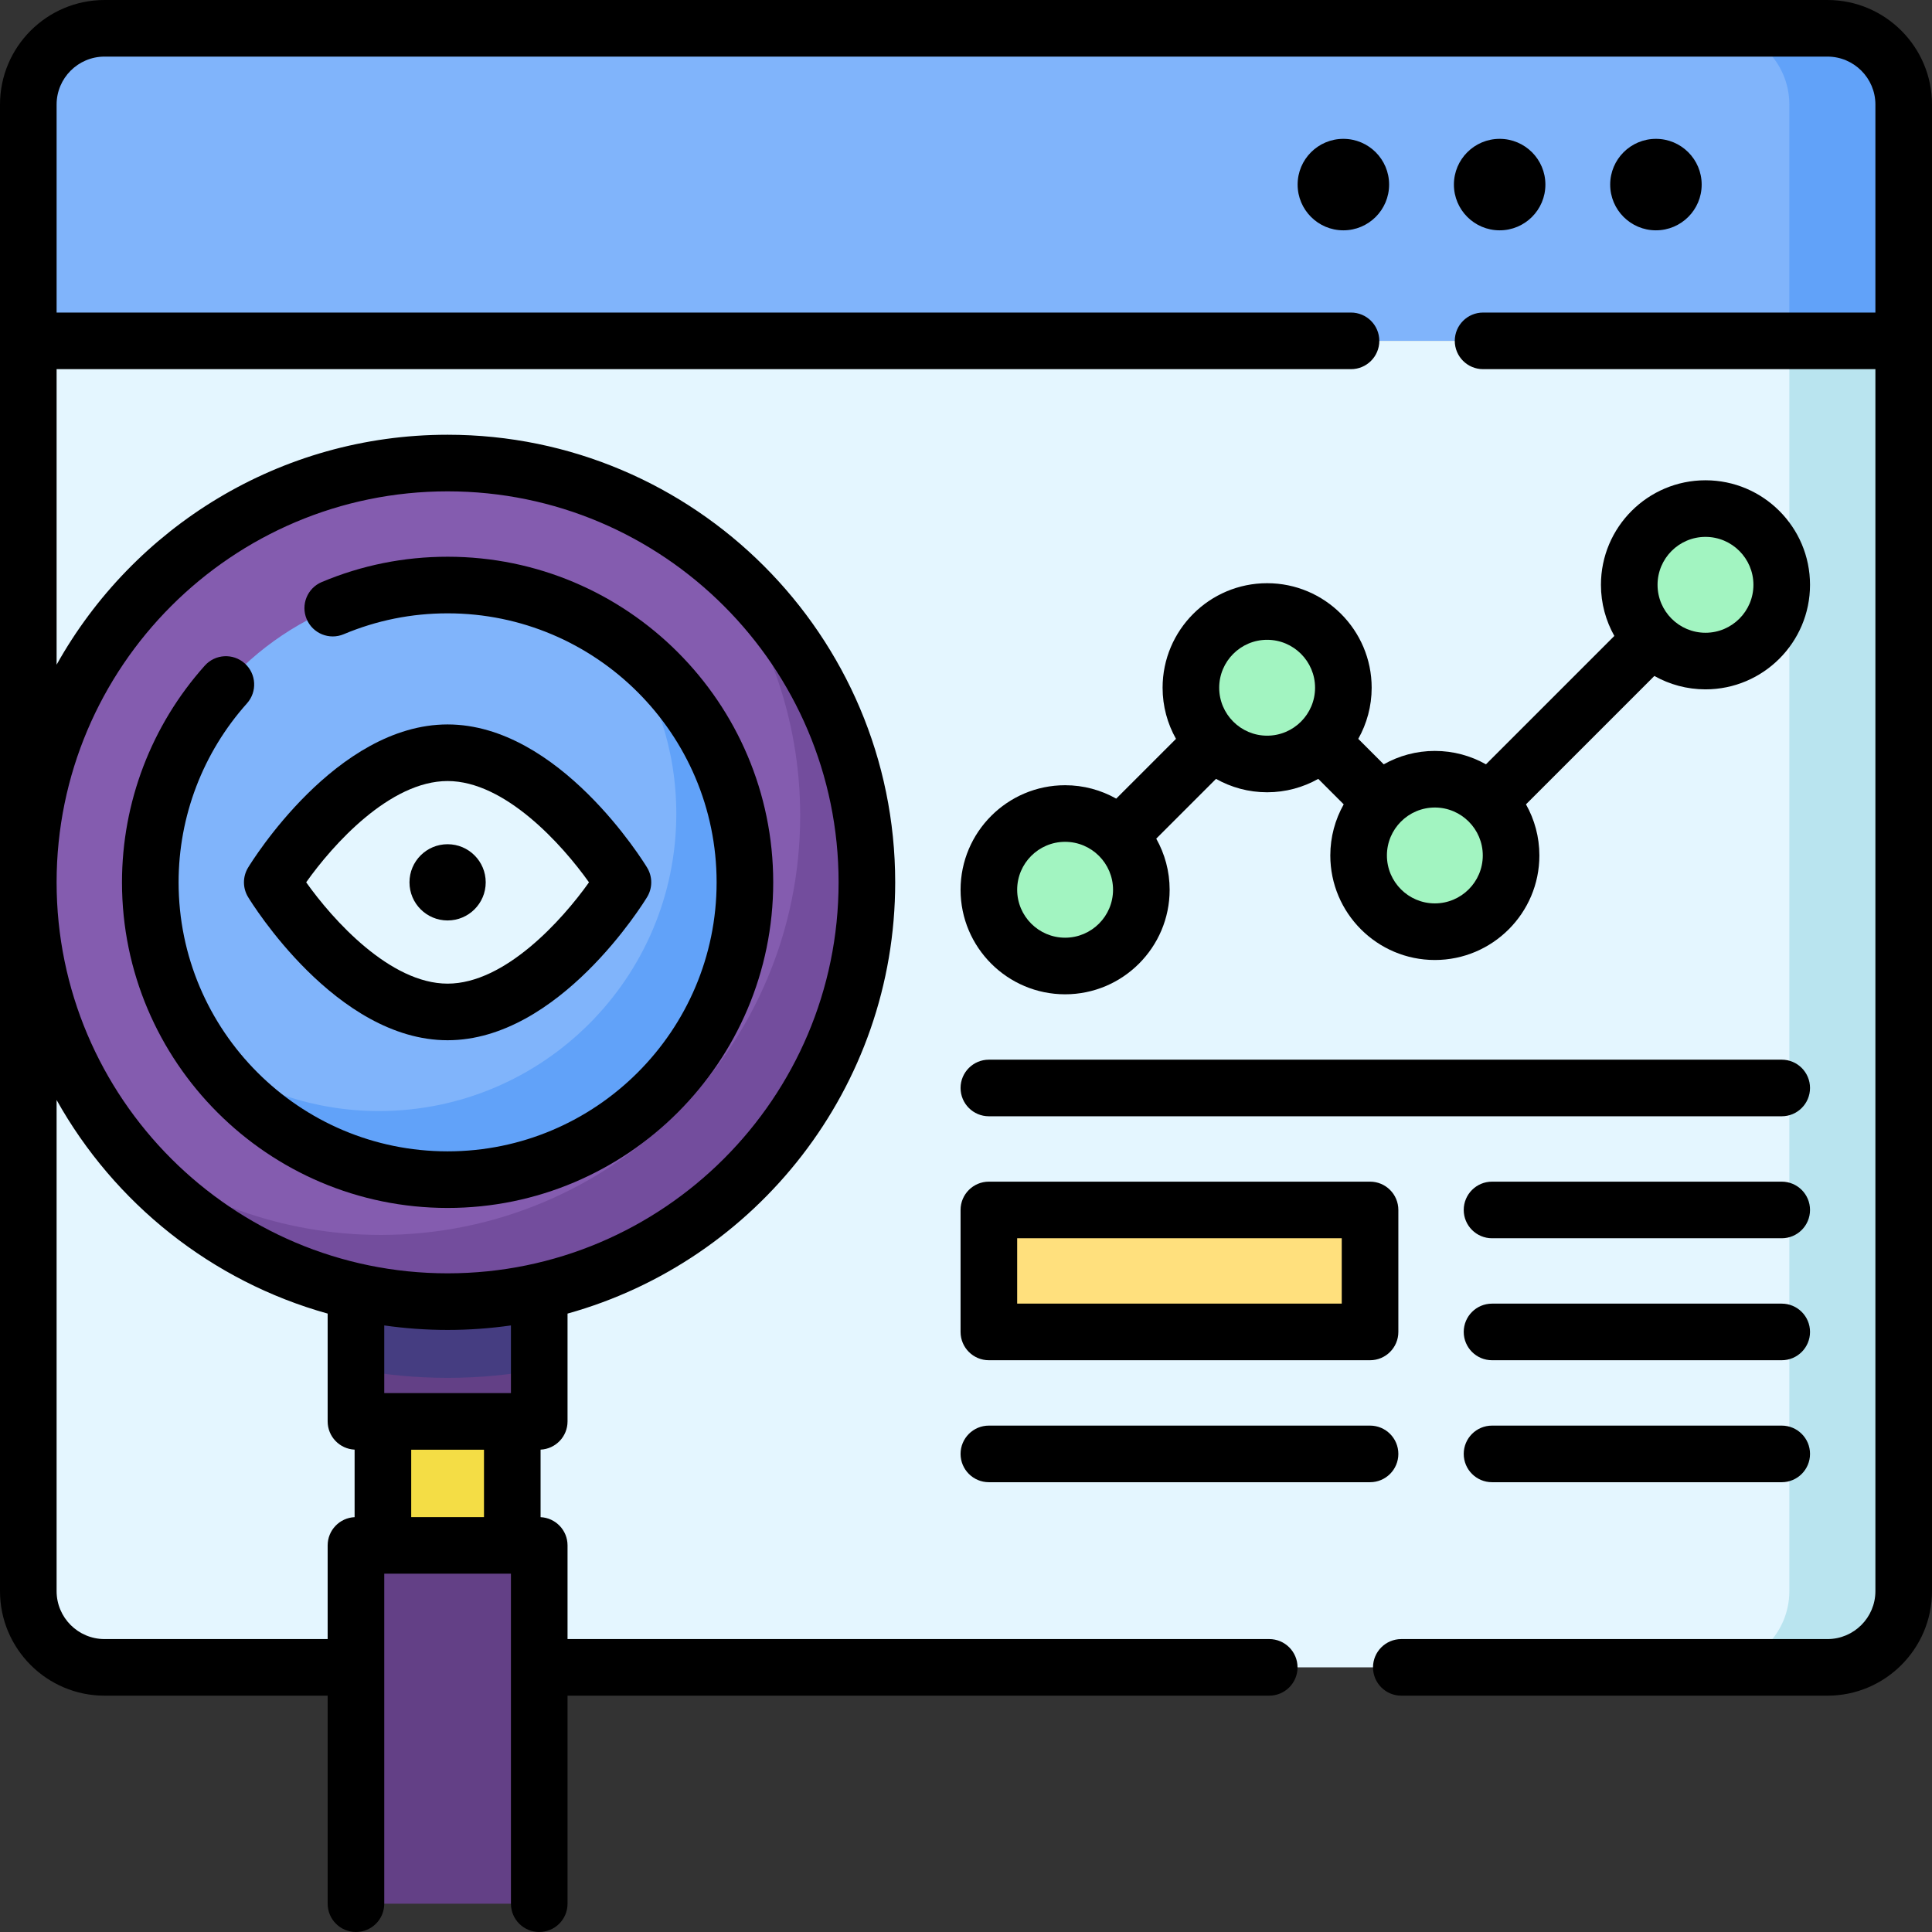
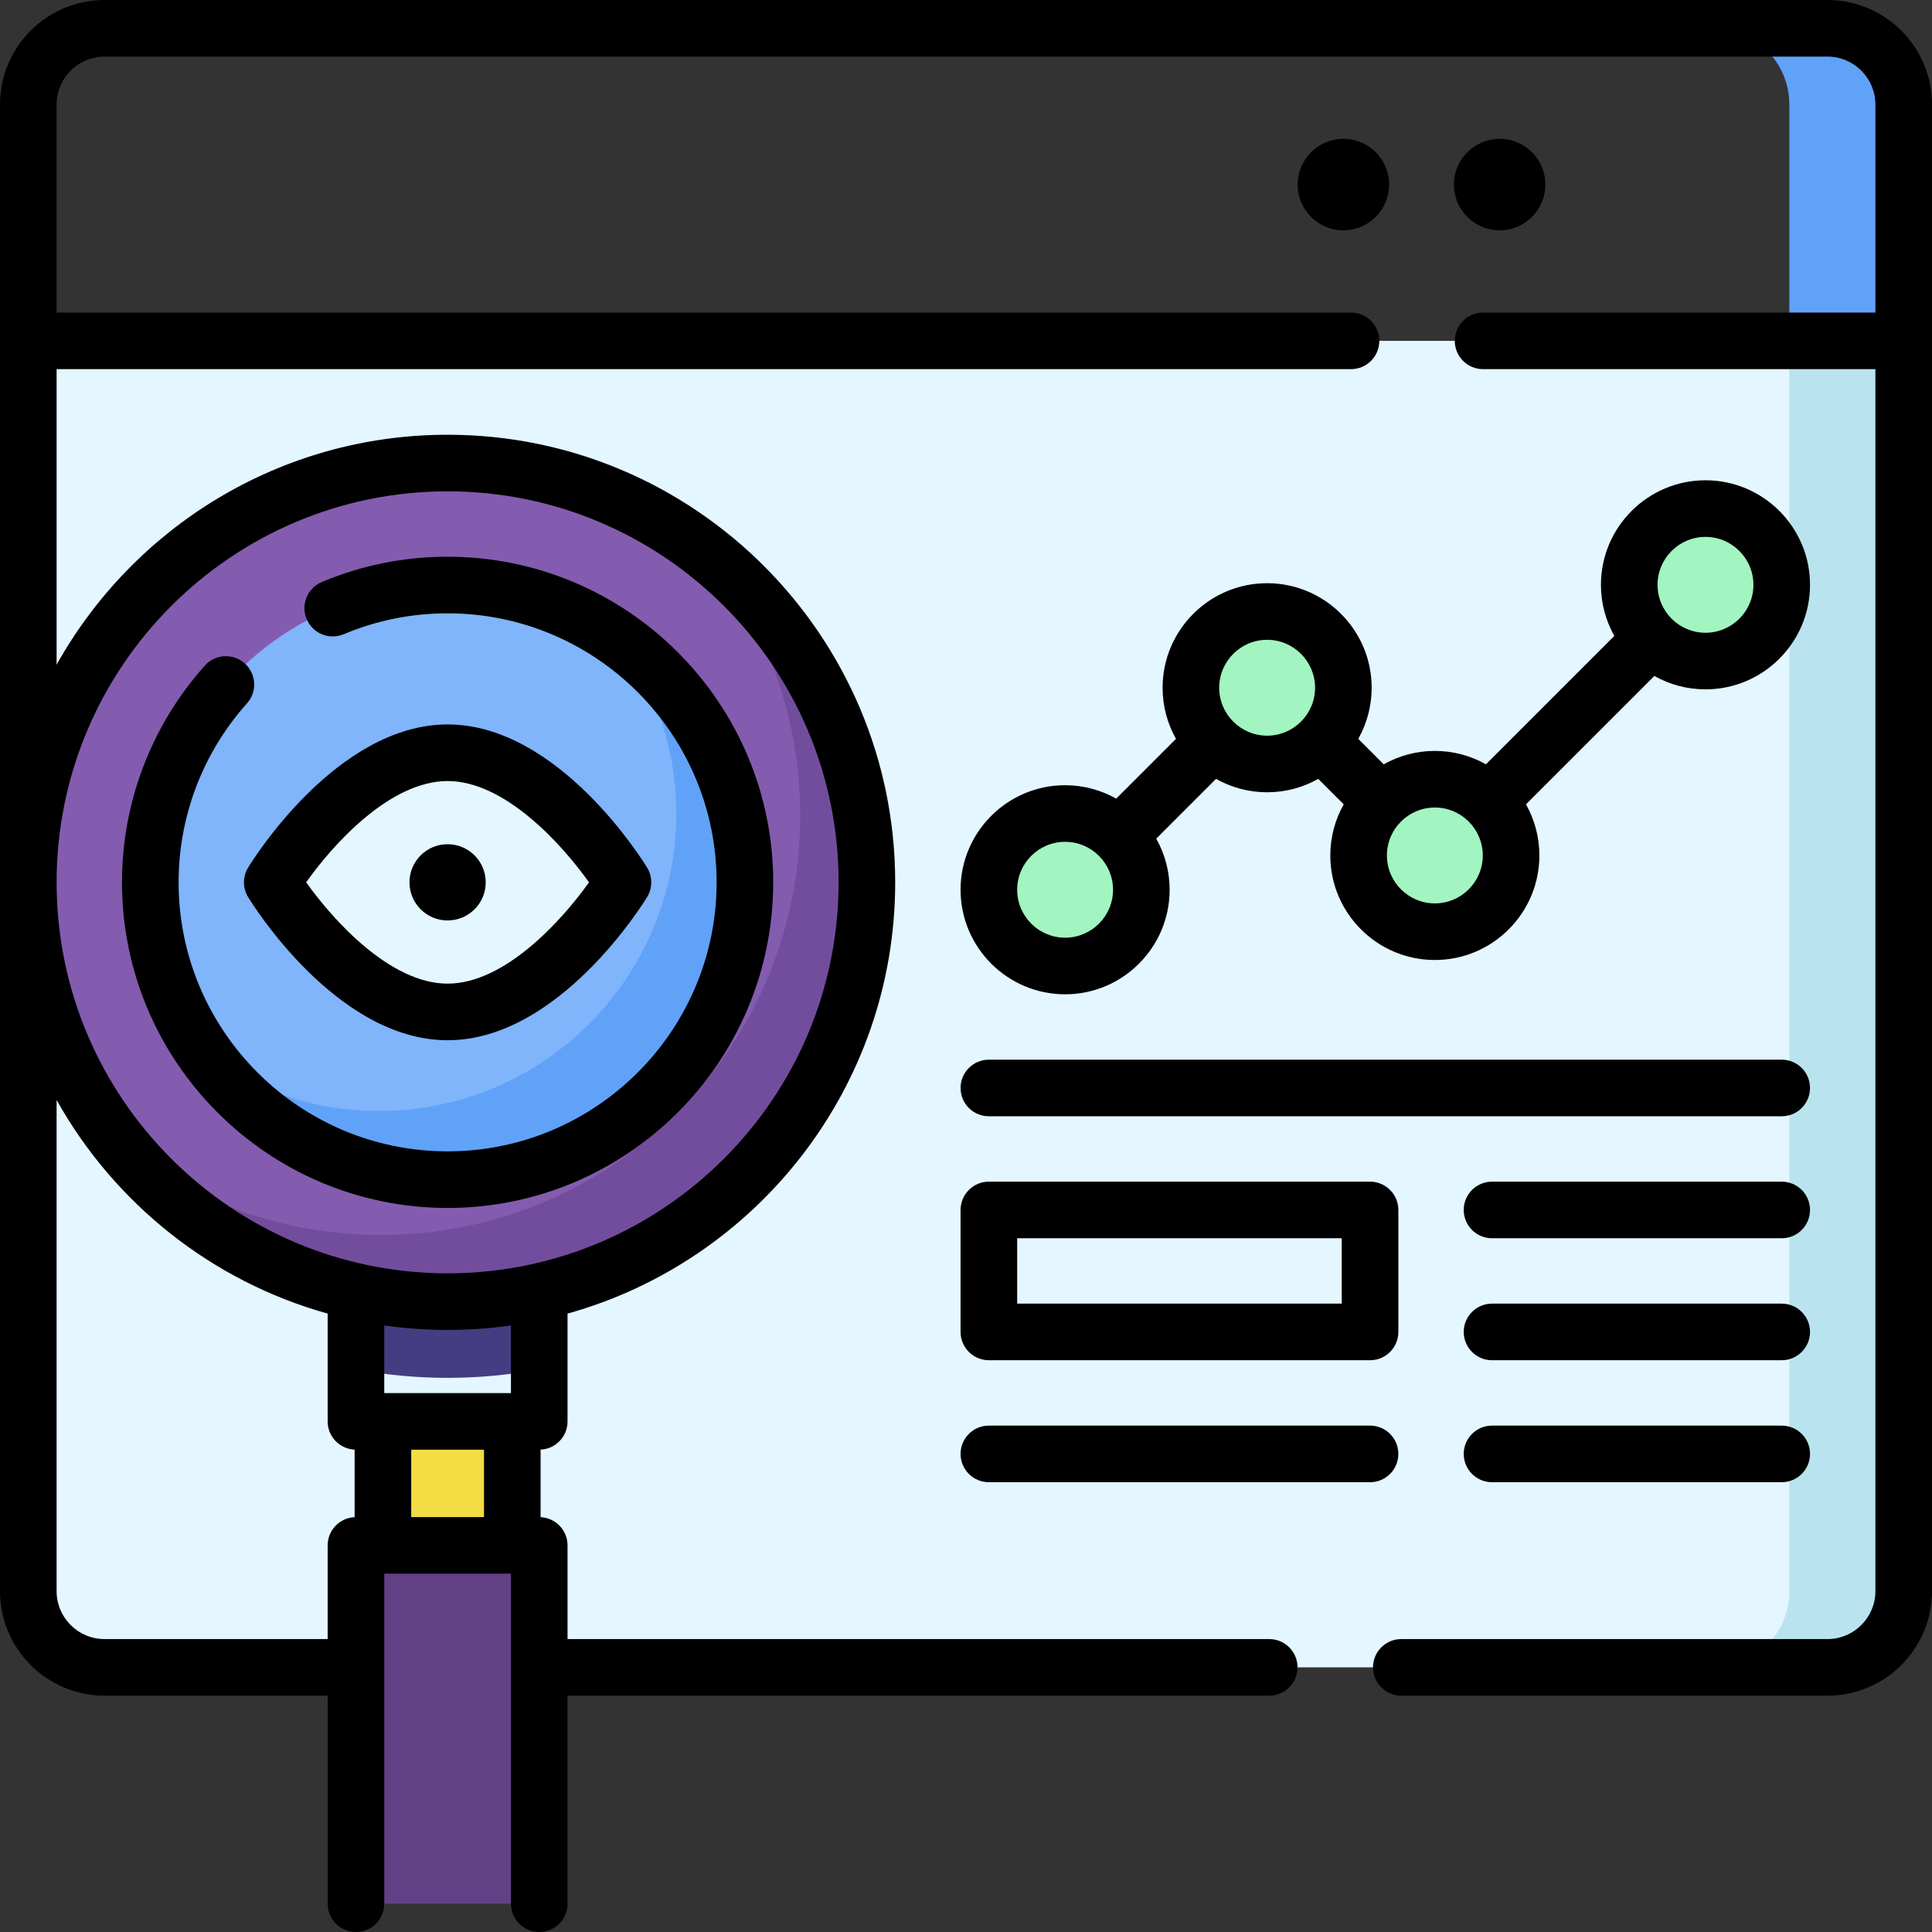
<svg xmlns="http://www.w3.org/2000/svg" id="Capa_1" height="512" viewBox="0 0 512 512" width="512">
  <rect x="0" y="0" width="512" height="512" fill="#333333" stroke="none" />
  <g>
    <g>
-       <path d="m504.5 90.333h-497v-62.63c0-11.158 9.045-20.203 20.203-20.203h456.594c11.158 0 20.203 9.045 20.203 20.203z" fill="#80b4fb" />
-     </g>
+       </g>
    <g>
      <path d="m484.297 7.5h-30.305c11.158 0 20.203 9.045 20.203 20.203v62.63h30.305v-62.63c0-11.158-9.045-20.203-20.203-20.203z" fill="#61a2f9" />
    </g>
    <g>
      <path d="m7.5 90.333h497v331.333c0 11.158-9.045 20.203-20.203 20.203h-456.594c-11.158 0-20.203-9.045-20.203-20.203z" fill="#e4f6ff" />
    </g>
    <g>
      <path d="m474.195 90.333v331.333c0 11.158-9.045 20.203-20.203 20.203h30.305c11.158 0 20.203-9.045 20.203-20.203v-331.333z" fill="#b9e4ef" />
    </g>
    <g>
-       <path d="m296.406 286.305h32.325v101.016h-32.325z" fill="#ffe07d" transform="matrix(0 1 -1 0 649.382 24.244)" />
-     </g>
+       </g>
    <g>
      <g>
        <g>
          <path d="m101.475 376.687h34.286v32.857h-34.286z" fill="#f4dd45" />
        </g>
      </g>
      <g>
        <g>
-           <path d="m94.332 340.973h48.572v35.715h-48.572z" fill="#634086" />
-         </g>
+           </g>
      </g>
      <g>
        <path d="m94.332 362.889c7.874 1.478 15.99 2.26 24.286 2.26s16.412-.782 24.286-2.26v-21.917h-48.572z" fill="#453d81" />
      </g>
      <g>
        <g>
          <path d="m94.332 409.545h48.572v94.955h-48.572z" fill="#634086" />
        </g>
      </g>
      <g>
        <circle cx="118.618" cy="233.829" fill="#845caf" r="111.118" />
      </g>
      <g>
        <path d="m187.851 146.918c15.148 18.991 24.207 43.052 24.207 69.233 0 61.369-49.749 111.118-111.118 111.118-26.181 0-50.242-9.059-69.233-24.207 20.36 25.525 51.722 41.885 86.911 41.885 61.369 0 111.118-49.749 111.118-111.118 0-35.188-16.361-66.551-41.885-86.911z" fill="#734d9d" />
      </g>
      <g>
        <circle cx="118.618" cy="233.829" fill="#80b4fb" r="78.793" />
      </g>
      <g>
        <path d="m164.459 169.805c9.281 12.926 14.769 28.75 14.769 45.841 0 43.446-35.346 78.793-78.793 78.793-17.091 0-32.916-5.487-45.841-14.769 14.312 19.932 37.669 32.952 64.024 32.952 43.446 0 78.793-35.346 78.793-78.793 0-26.355-13.02-49.712-32.952-64.024z" fill="#61a2f9" />
      </g>
      <g>
        <path d="m118.618 268.174c-25.622 0-46.467-34.346-46.467-34.346s20.845-34.346 46.467-34.346 46.467 34.346 46.467 34.346-20.845 34.346-46.467 34.346z" fill="#e4f6ff" />
      </g>
    </g>
    <g>
      <circle cx="282.264" cy="235.797" fill="#a2f4c1" r="20.203" />
    </g>
    <g>
      <circle cx="335.803" cy="182.258" fill="#a2f4c1" r="20.203" />
    </g>
    <g>
      <circle cx="380.25" cy="226.705" fill="#a2f4c1" r="20.203" />
    </g>
    <g>
      <circle cx="451.972" cy="154.984" fill="#a2f4c1" r="20.203" />
    </g>
    <g>
      <path d="m484.297 0h-456.594c-15.275 0-27.703 12.428-27.703 27.703v393.967c0 15.274 12.426 27.7 27.7 27.7h59.132v55.13c0 4.142 3.358 7.5 7.5 7.5s7.5-3.358 7.5-7.5v-87.455h33.572v24.748c0 .026-.004.051-.004.077s.004.051.004.077v62.553c0 4.142 3.358 7.5 7.5 7.5s7.5-3.358 7.5-7.5v-55.13h185.956c4.142 0 7.5-3.358 7.5-7.5s-3.358-7.5-7.5-7.5h-185.956v-24.825c0-4.022-3.168-7.294-7.143-7.482v-17.894c3.975-.188 7.143-3.46 7.143-7.482v-28.571c50.02-13.929 86.832-59.887 86.832-114.287 0-65.406-53.212-118.618-118.618-118.618-44.483 0-83.319 24.617-103.618 60.94v-78.321h343.03c4.142 0 7.5-3.358 7.5-7.5s-3.358-7.5-7.5-7.5h-343.03v-55.127c0-7.004 5.699-12.703 12.703-12.703h456.594c7.004 0 12.703 5.699 12.703 12.703v55.127h-103.97c-4.142 0-7.5 3.358-7.5 7.5s3.358 7.5 7.5 7.5h103.97v323.84c0 7.003-5.697 12.7-12.7 12.7h-112.94c-4.142 0-7.5 3.358-7.5 7.5s3.358 7.5 7.5 7.5h112.94c15.274 0 27.7-12.426 27.7-27.7v-393.967c0-15.275-12.428-27.703-27.703-27.703zm-456.597 434.37c-7.003 0-12.7-5.697-12.7-12.7v-130.164c15.276 27.336 41.05 48.038 71.832 56.609v28.571c0 4.022 3.168 7.294 7.143 7.482v17.894c-3.975.188-7.143 3.46-7.143 7.482v24.825h-59.132zm81.275-50.183h19.286v17.858h-19.286zm26.429-15h-33.572v-17.933c5.486.781 11.088 1.193 16.786 1.193s11.3-.413 16.786-1.193zm-16.786-238.976c57.135 0 103.618 46.483 103.618 103.618s-46.483 103.618-103.618 103.618-103.618-46.483-103.618-103.618 46.483-103.618 103.618-103.618z" />
-       <circle cx="438.839" cy="48.917" r="12.122" />
      <circle cx="397.423" cy="48.917" r="12.122" />
      <circle cx="356.006" cy="48.917" r="12.122" />
      <path d="m472.175 377.801h-76.772c-4.142 0-7.5 3.358-7.5 7.5s3.358 7.5 7.5 7.5h76.772c4.142 0 7.5-3.358 7.5-7.5s-3.358-7.5-7.5-7.5z" />
      <path d="m472.175 345.476h-76.772c-4.142 0-7.5 3.358-7.5 7.5s3.358 7.5 7.5 7.5h76.772c4.142 0 7.5-3.358 7.5-7.5s-3.358-7.5-7.5-7.5z" />
      <path d="m472.175 313.15h-76.772c-4.142 0-7.5 3.358-7.5 7.5s3.358 7.5 7.5 7.5h76.772c4.142 0 7.5-3.358 7.5-7.5s-3.358-7.5-7.5-7.5z" />
      <path d="m262.061 392.801h101.016c4.142 0 7.5-3.358 7.5-7.5s-3.358-7.5-7.5-7.5h-101.016c-4.142 0-7.5 3.358-7.5 7.5s3.358 7.5 7.5 7.5z" />
      <path d="m254.561 352.976c0 4.142 3.358 7.5 7.5 7.5h101.016c4.142 0 7.5-3.358 7.5-7.5v-32.326c0-4.142-3.358-7.5-7.5-7.5h-101.016c-4.142 0-7.5 3.358-7.5 7.5zm15-24.826h86.016v17.325h-86.016z" />
      <circle cx="118.618" cy="233.829" r="10.102" />
      <path d="m65.739 237.72c.941 1.549 23.375 37.954 52.879 37.954s51.938-36.405 52.879-37.954c1.451-2.392 1.451-5.392 0-7.783-.941-1.549-23.375-37.954-52.879-37.954-29.503 0-51.938 36.405-52.879 37.954-1.451 2.392-1.451 5.392 0 7.783zm52.879-30.737c15.23 0 30.379 16.858 37.471 26.845-7.096 9.993-22.244 26.846-37.471 26.846-15.234 0-30.388-16.868-37.477-26.854 7.067-9.99 22.179-26.837 37.477-26.837z" />
      <path d="m118.62 320.12c47.581 0 86.29-38.709 86.29-86.29s-38.709-86.29-86.29-86.29c-11.545 0-22.764 2.256-33.347 6.707-3.818 1.605-5.612 6.002-4.006 9.821 1.605 3.818 6 5.613 9.821 4.006 8.732-3.672 17.996-5.534 27.533-5.534 39.31 0 71.29 31.98 71.29 71.29s-31.98 71.29-71.29 71.29-71.29-31.98-71.29-71.29c0-17.513 6.436-34.358 18.122-47.432 2.76-3.088 2.495-7.83-.594-10.59-3.087-2.76-7.829-2.496-10.59.594-14.148 15.827-21.939 36.222-21.939 57.428 0 47.581 38.71 86.29 86.29 86.29z" />
      <path d="m282.264 208.093c-15.275 0-27.703 12.428-27.703 27.704 0 15.275 12.428 27.703 27.703 27.703s27.703-12.428 27.703-27.703c0-4.918-1.294-9.538-3.551-13.546l15.841-15.841c4.008 2.257 8.627 3.551 13.546 3.551s9.538-1.294 13.546-3.551l6.749 6.749c-2.257 4.008-3.551 8.627-3.551 13.546 0 15.276 12.428 27.704 27.703 27.704s27.703-12.428 27.703-27.704c0-4.918-1.294-9.538-3.551-13.546l34.024-34.023c4.008 2.257 8.628 3.551 13.546 3.551 15.275 0 27.703-12.428 27.703-27.703 0-15.276-12.428-27.704-27.703-27.704-15.276 0-27.704 12.428-27.704 27.704 0 4.918 1.294 9.538 3.551 13.546l-34.023 34.023c-4.008-2.257-8.627-3.551-13.546-3.551s-9.538 1.294-13.546 3.551l-6.749-6.749c2.257-4.008 3.551-8.627 3.551-13.546 0-15.276-12.428-27.704-27.703-27.704s-27.703 12.428-27.703 27.704c0 4.918 1.294 9.538 3.551 13.546l-15.841 15.841c-4.008-2.258-8.627-3.552-13.546-3.552zm0 40.407c-7.004 0-12.703-5.699-12.703-12.703 0-7.005 5.699-12.704 12.703-12.704s12.703 5.699 12.703 12.704c0 7.004-5.698 12.703-12.703 12.703zm169.708-106.22c7.004 0 12.703 5.699 12.703 12.704 0 7.004-5.699 12.703-12.703 12.703-7.005 0-12.704-5.699-12.704-12.703 0-7.005 5.699-12.704 12.704-12.704zm-59.019 84.425c0 7.005-5.699 12.704-12.703 12.704s-12.703-5.699-12.703-12.704c0-7.004 5.699-12.703 12.703-12.703s12.703 5.699 12.703 12.703zm-57.15-57.15c7.004 0 12.703 5.699 12.703 12.704 0 7.004-5.699 12.703-12.703 12.703s-12.703-5.699-12.703-12.703c0-7.006 5.698-12.704 12.703-12.704z" />
      <path d="m262.061 295.825h210.114c4.142 0 7.5-3.358 7.5-7.5s-3.358-7.5-7.5-7.5h-210.114c-4.142 0-7.5 3.358-7.5 7.5s3.358 7.5 7.5 7.5z" />
    </g>
  </g>
</svg>